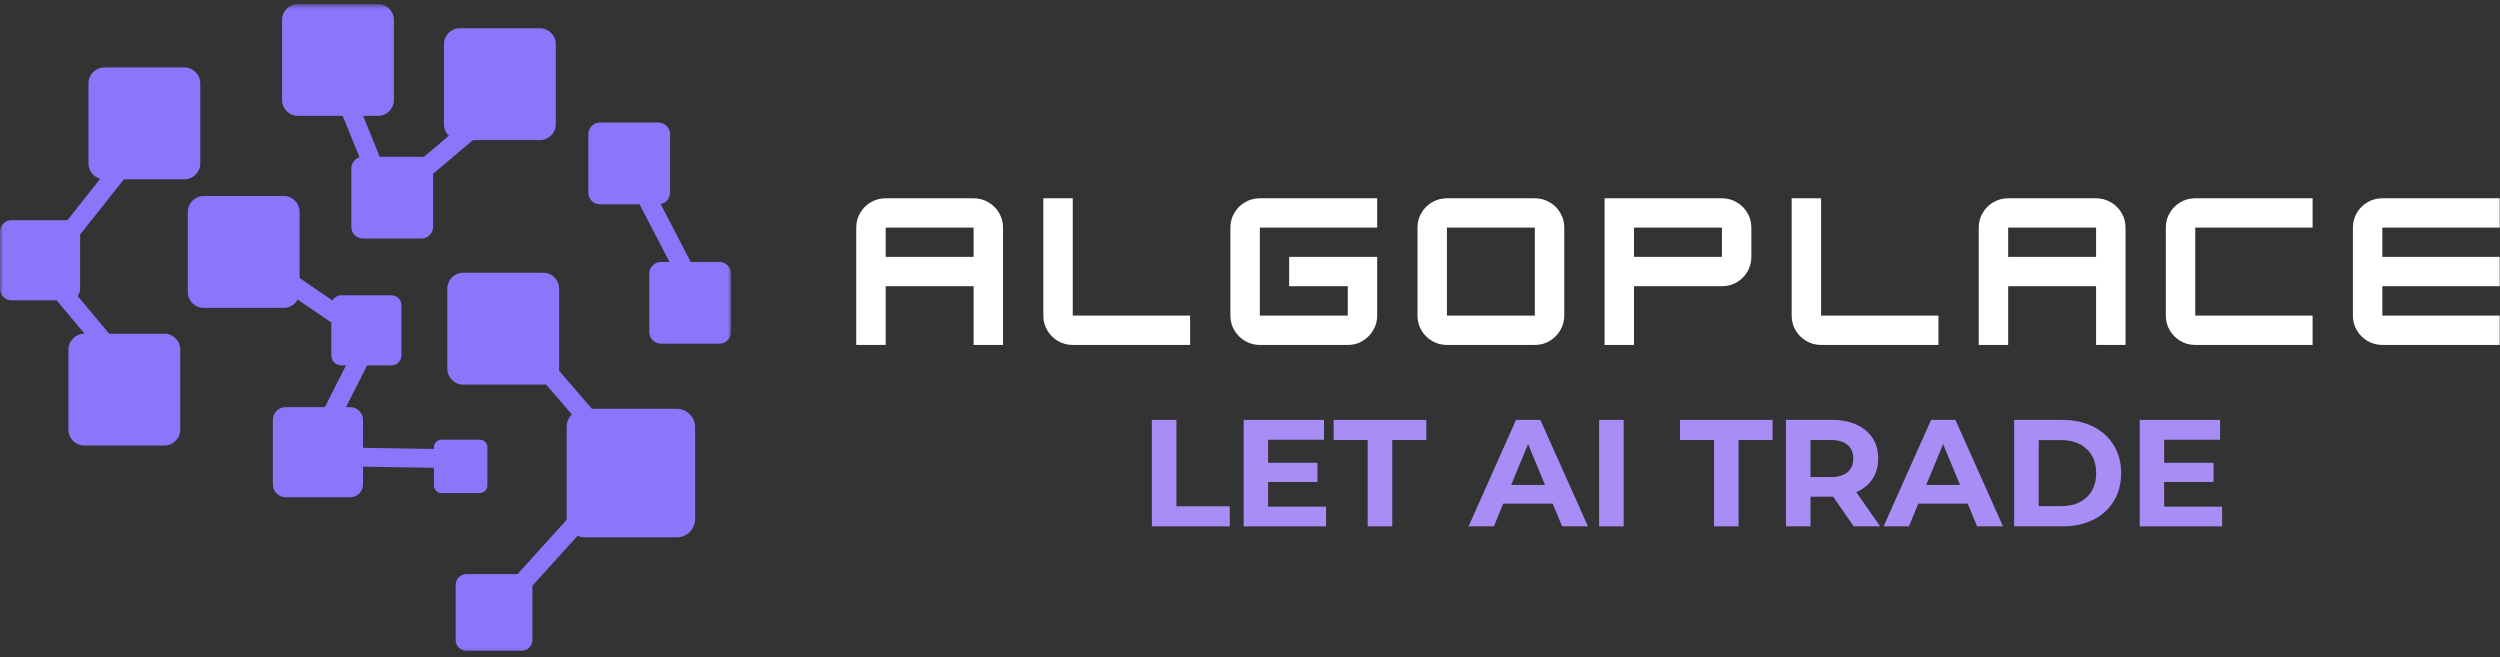
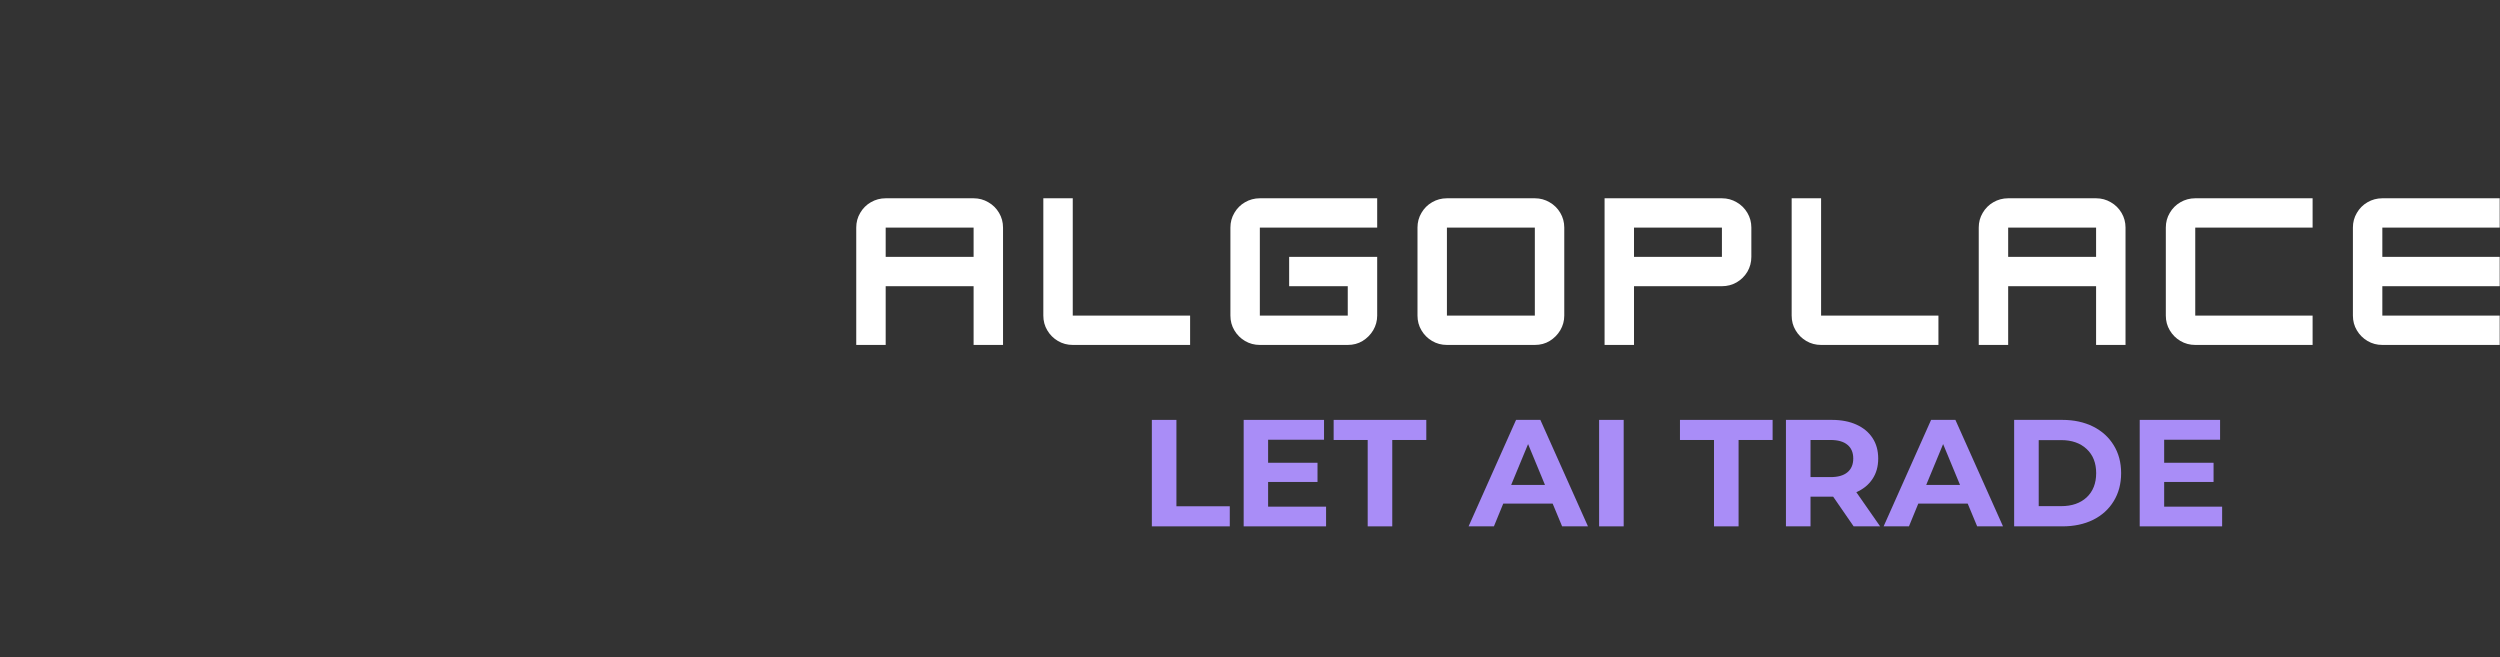
<svg xmlns="http://www.w3.org/2000/svg" width="407" height="107" viewBox="0 0 407 107" fill="none">
  <rect x="0" y="0" width="407" height="107" fill="#333333" stroke="none" />
  <mask id="mask0_1716_13235" style="mask-type:luminance" maskUnits="userSpaceOnUse" x="0" y="0" width="119" height="107">
    <path d="M0 0.625H119V106.625H0V0.625Z" fill="white" />
  </mask>
  <g mask="url(#mask0_1716_13235)">
-     <path fill-rule="evenodd" clip-rule="evenodd" d="M48.776 45.255L54.135 48.922C54.411 48.416 54.948 48.078 55.557 48.078H63.734C64.625 48.078 65.354 48.807 65.354 49.692V57.875C65.354 58.765 64.625 59.489 63.734 59.489H59.771L56.328 66.276H57.016C58.161 66.276 59.099 67.213 59.099 68.359V72.901L70.646 73.093V72.807C70.646 72.13 71.198 71.578 71.88 71.578H78.109C78.787 71.578 79.344 72.13 79.344 72.807V79.041C79.344 79.718 78.787 80.276 78.109 80.276H71.88C71.198 80.276 70.646 79.718 70.646 79.041V76.161L59.099 75.974V78.875C59.099 80.02 58.161 80.953 57.016 80.953H46.505C45.359 80.953 44.422 80.02 44.422 78.875V68.359C44.422 67.213 45.359 66.281 46.505 66.281H52.885L56.323 59.489H55.557C54.667 59.489 53.938 58.765 53.938 57.875V52.51L48.464 48.77C48.026 49.573 47.172 50.12 46.198 50.12H33.156C31.734 50.12 30.573 48.958 30.573 47.536V34.495C30.573 33.073 31.734 31.911 33.156 31.911H46.198C47.62 31.911 48.776 33.073 48.776 34.495V45.255ZM20.177 29.192L13.042 38.182V47.041C13.042 47.474 12.896 47.87 12.641 48.187L17.776 54.328H26.766C28.188 54.328 29.344 55.489 29.344 56.906V69.948C29.344 71.37 28.182 72.531 26.766 72.531H13.724C12.302 72.531 11.141 71.37 11.141 69.948V56.906C11.141 55.489 12.302 54.328 13.724 54.328H13.766L9.219 48.89H1.849C0.833 48.89 0 48.062 0 47.047V37.698C0 36.682 0.833 35.849 1.849 35.849H10.969L16.318 29.104C15.219 28.812 14.401 27.802 14.401 26.614V13.567C14.401 12.146 15.562 10.984 16.979 10.984H30.021C31.443 10.984 32.604 12.146 32.604 13.567V26.609C32.604 28.031 31.443 29.192 30.021 29.192H20.177ZM84.26 93.458L92.26 84.614L92.255 84.51V69.52C92.255 68.724 92.578 67.995 93.094 67.463L88.885 62.578C88.74 62.604 88.594 62.614 88.448 62.614H75.401C73.979 62.614 72.823 61.453 72.823 60.031V46.989C72.823 45.567 73.984 44.406 75.401 44.406H88.448C89.87 44.406 91.026 45.567 91.026 46.989V60.031C91.026 60.135 91.021 60.239 91.01 60.343L96.365 66.557H110.203C111.833 66.557 113.167 67.89 113.167 69.52V84.505C113.167 86.135 111.833 87.474 110.203 87.474H95.219C94.797 87.474 94.396 87.38 94.031 87.224L86.677 95.354V104.182C86.677 105.161 85.88 105.953 84.906 105.953H75.948C74.974 105.953 74.177 105.161 74.177 104.182V95.229C74.177 94.25 74.974 93.458 75.948 93.458H84.26ZM108.99 42.64L104.12 33.26H97.667C96.63 33.26 95.781 32.411 95.781 31.375V21.843C95.781 20.802 96.63 19.953 97.667 19.953H107.203C108.24 19.953 109.089 20.802 109.089 21.843V31.375C109.089 32.291 108.432 33.057 107.563 33.229L112.448 42.64H117.125C118.161 42.64 119.01 43.489 119.01 44.531V54.062C119.01 55.099 118.161 55.948 117.125 55.948H107.589C106.552 55.948 105.703 55.099 105.703 54.062V44.531C105.703 43.489 106.552 42.64 107.589 42.64H108.99ZM48.505 0.661H61.547C62.969 0.661 64.125 1.823 64.125 3.239V16.286C64.125 17.708 62.964 18.864 61.547 18.864H59.115L61.823 25.526H68.62C68.745 25.526 68.859 25.536 68.974 25.562L73.083 22.093C72.588 21.625 72.276 20.958 72.276 20.224V7.182C72.276 5.76 73.438 4.599 74.859 4.599H87.901C89.323 4.599 90.484 5.76 90.484 7.182V20.224C90.484 21.645 89.323 22.807 87.901 22.807H77.005L70.505 28.291V36.948C70.505 37.984 69.656 38.833 68.62 38.833H59.083C58.047 38.833 57.198 37.984 57.198 36.948V27.411C57.198 26.567 57.76 25.843 58.531 25.609L55.786 18.864H48.5C47.078 18.864 45.917 17.703 45.917 16.286V3.239C45.922 1.823 47.083 0.661 48.505 0.661Z" fill="#8B75FB" />
-   </g>
+     </g>
  <path d="M144.189 32.28H158.502C159.377 32.28 160.174 32.499 160.897 32.926C161.632 33.343 162.215 33.921 162.647 34.655C163.075 35.379 163.293 36.176 163.293 37.051V56.155H158.502V46.593H144.189V56.155H139.397V37.051C139.397 36.176 139.611 35.379 140.043 34.655C140.47 33.921 141.049 33.343 141.772 32.926C142.507 32.499 143.314 32.28 144.189 32.28ZM144.189 37.051V41.822H158.502V37.051H144.189Z" fill="white" />
  <path d="M193.749 56.155H174.645C173.77 56.155 172.963 55.942 172.229 55.509C171.505 55.082 170.926 54.504 170.499 53.78C170.067 53.062 169.854 52.259 169.854 51.384V32.28H174.645V51.384H193.749V56.155Z" fill="white" />
  <path d="M224.206 32.28V37.051H205.102V51.384H219.415V46.593H209.873V41.822H224.206V51.384C224.206 52.233 223.988 53.025 223.561 53.759C223.128 54.483 222.55 55.067 221.831 55.509C221.123 55.942 220.316 56.155 219.415 56.155H205.102C204.227 56.155 203.42 55.942 202.686 55.509C201.962 55.082 201.383 54.504 200.956 53.78C200.524 53.062 200.311 52.259 200.311 51.384V37.051C200.311 36.176 200.524 35.379 200.956 34.655C201.383 33.921 201.962 33.343 202.686 32.926C203.42 32.499 204.227 32.28 205.102 32.28H224.206Z" fill="white" />
  <path d="M249.872 56.155H235.559C234.684 56.155 233.877 55.942 233.143 55.509C232.419 55.082 231.84 54.504 231.413 53.78C230.981 53.062 230.768 52.259 230.768 51.384V37.051C230.768 36.176 230.981 35.379 231.413 34.655C231.84 33.921 232.419 33.343 233.143 32.926C233.877 32.499 234.684 32.28 235.559 32.28H249.872C250.747 32.28 251.544 32.499 252.268 32.926C253.002 33.343 253.585 33.921 254.018 34.655C254.445 35.379 254.663 36.176 254.663 37.051V51.384C254.663 52.233 254.445 53.025 254.018 53.759C253.585 54.483 253.007 55.067 252.288 55.509C251.58 55.942 250.773 56.155 249.872 56.155ZM235.559 37.051V51.384H249.872V37.051H235.559Z" fill="white" />
  <path d="M280.329 32.28C281.204 32.28 282.001 32.499 282.725 32.926C283.459 33.343 284.042 33.921 284.475 34.655C284.902 35.379 285.12 36.176 285.12 37.051V41.822C285.12 42.697 284.902 43.504 284.475 44.239C284.042 44.963 283.459 45.541 282.725 45.968C282.001 46.384 281.204 46.593 280.329 46.593H266.016V56.155H261.225V32.28H280.329ZM266.016 41.822H280.329V37.051H266.016V41.822Z" fill="white" />
  <path d="M315.577 56.155H296.473C295.598 56.155 294.791 55.942 294.057 55.509C293.333 55.082 292.755 54.504 292.327 53.78C291.895 53.062 291.682 52.259 291.682 51.384V32.28H296.473V51.384H315.577V56.155Z" fill="white" />
  <path d="M326.93 32.28H341.243C342.118 32.28 342.915 32.499 343.639 32.926C344.373 33.343 344.956 33.921 345.389 34.655C345.816 35.379 346.035 36.176 346.035 37.051V56.155H341.243V46.593H326.93V56.155H322.139V37.051C322.139 36.176 322.352 35.379 322.785 34.655C323.212 33.921 323.79 33.343 324.514 32.926C325.248 32.499 326.055 32.28 326.93 32.28ZM326.93 37.051V41.822H341.243V37.051H326.93Z" fill="white" />
  <path d="M376.492 56.155H357.387C356.512 56.155 355.705 55.942 354.971 55.509C354.247 55.082 353.669 54.504 353.242 53.78C352.809 53.062 352.596 52.259 352.596 51.384V37.051C352.596 36.176 352.809 35.379 353.242 34.655C353.669 33.921 354.247 33.343 354.971 32.926C355.705 32.499 356.512 32.28 357.387 32.28H376.492V37.051H357.387V51.384H376.492V56.155Z" fill="white" />
  <path d="M406.949 32.28V37.051H387.844V41.822H406.949V46.593H387.844V51.384H406.949V56.155H387.844C386.969 56.155 386.162 55.942 385.428 55.509C384.704 55.082 384.126 54.504 383.699 53.78C383.266 53.062 383.053 52.259 383.053 51.384V37.051C383.053 36.176 383.266 35.379 383.699 34.655C384.126 33.921 384.704 33.343 385.428 32.926C386.162 32.499 386.969 32.28 387.844 32.28H406.949Z" fill="white" />
  <path d="M187.521 68.358H191.521V82.421H200.208V85.692H187.521V68.358Z" fill="#A98DF7" />
  <path d="M215.885 82.483V85.692H202.469V68.358H215.552V71.588H206.448V75.338H214.49V78.463H206.448V82.483H215.885Z" fill="#A98DF7" />
  <path d="M222.66 71.629H217.118V68.358H232.201V71.629H226.66V85.692H222.66V71.629Z" fill="#A98DF7" />
  <path d="M252.771 81.983H244.73L243.209 85.692H239.084L246.813 68.358H250.771L258.521 85.692H254.313L252.771 81.983ZM251.521 78.942L248.771 72.296L246.021 78.942H251.521Z" fill="#A98DF7" />
-   <path d="M260.335 68.358H264.335V85.692H260.335V68.358Z" fill="#A98DF7" />
+   <path d="M260.335 68.358H264.335V85.692H260.335V68.358" fill="#A98DF7" />
  <path d="M279.04 71.629H273.498V68.358H288.581V71.629H283.04V85.692H279.04V71.629Z" fill="#A98DF7" />
  <path d="M301.773 85.692L298.439 80.858H294.752V85.692H290.752V68.358H298.252C299.778 68.358 301.106 68.619 302.231 69.129C303.367 69.645 304.242 70.374 304.856 71.317C305.465 72.249 305.773 73.358 305.773 74.65C305.773 75.942 305.46 77.056 304.835 77.983C304.221 78.916 303.346 79.629 302.21 80.129L306.085 85.692H301.773ZM301.71 74.65C301.71 73.681 301.398 72.936 300.773 72.421C300.148 71.895 299.231 71.629 298.023 71.629H294.752V77.671H298.023C299.231 77.671 300.148 77.41 300.773 76.879C301.398 76.353 301.71 75.608 301.71 74.65Z" fill="#A98DF7" />
  <path d="M320.34 81.983H312.298L310.777 85.692H306.652L314.382 68.358H318.34L326.09 85.692H321.882L320.34 81.983ZM319.09 78.942L316.34 72.296L313.59 78.942H319.09Z" fill="#A98DF7" />
  <path d="M327.902 68.358H335.757C337.642 68.358 339.309 68.723 340.757 69.442C342.199 70.166 343.319 71.181 344.111 72.483C344.913 73.775 345.319 75.291 345.319 77.025C345.319 78.765 344.913 80.285 344.111 81.588C343.319 82.895 342.199 83.91 340.757 84.629C339.309 85.338 337.642 85.692 335.757 85.692H327.902V68.358ZM335.569 82.4C337.303 82.4 338.684 81.921 339.715 80.963C340.741 79.994 341.257 78.681 341.257 77.025C341.257 75.374 340.741 74.067 339.715 73.108C338.684 72.14 337.303 71.65 335.569 71.65H331.902V82.4H335.569Z" fill="#A98DF7" />
  <path d="M361.762 82.483V85.692H348.346V68.358H361.429V71.588H352.325V75.338H360.367V78.463H352.325V82.483H361.762Z" fill="#A98DF7" />
</svg>